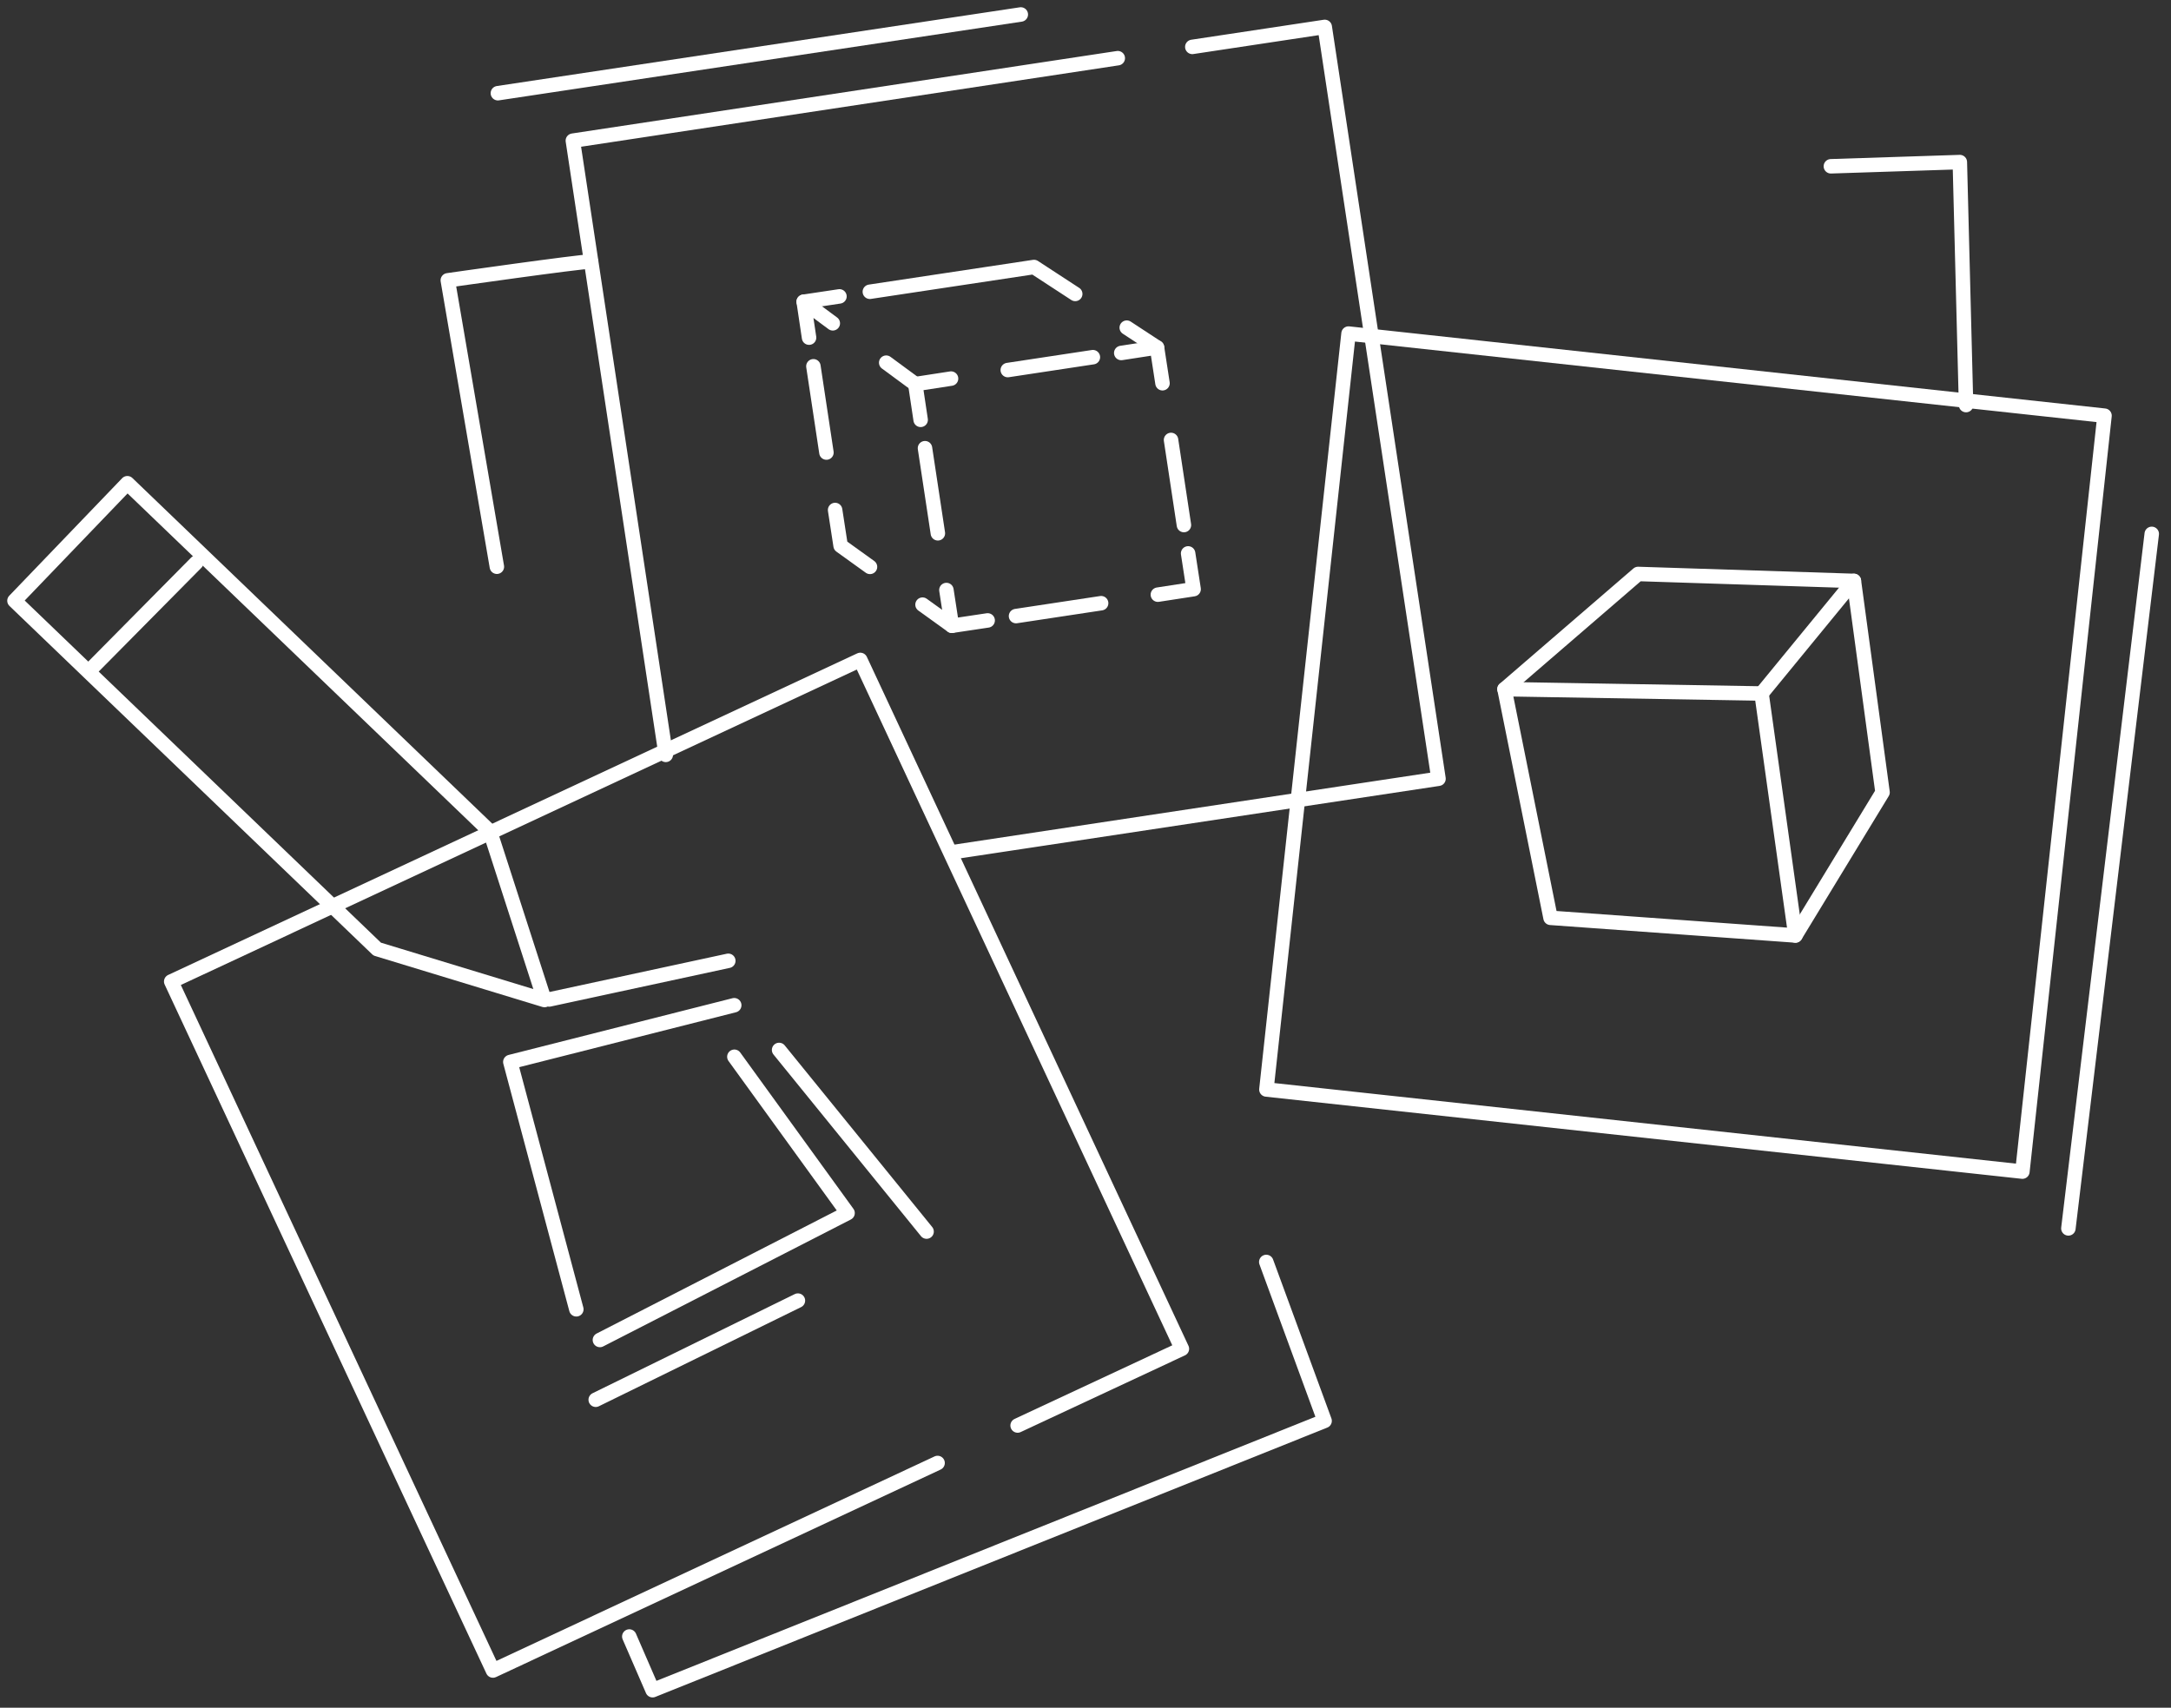
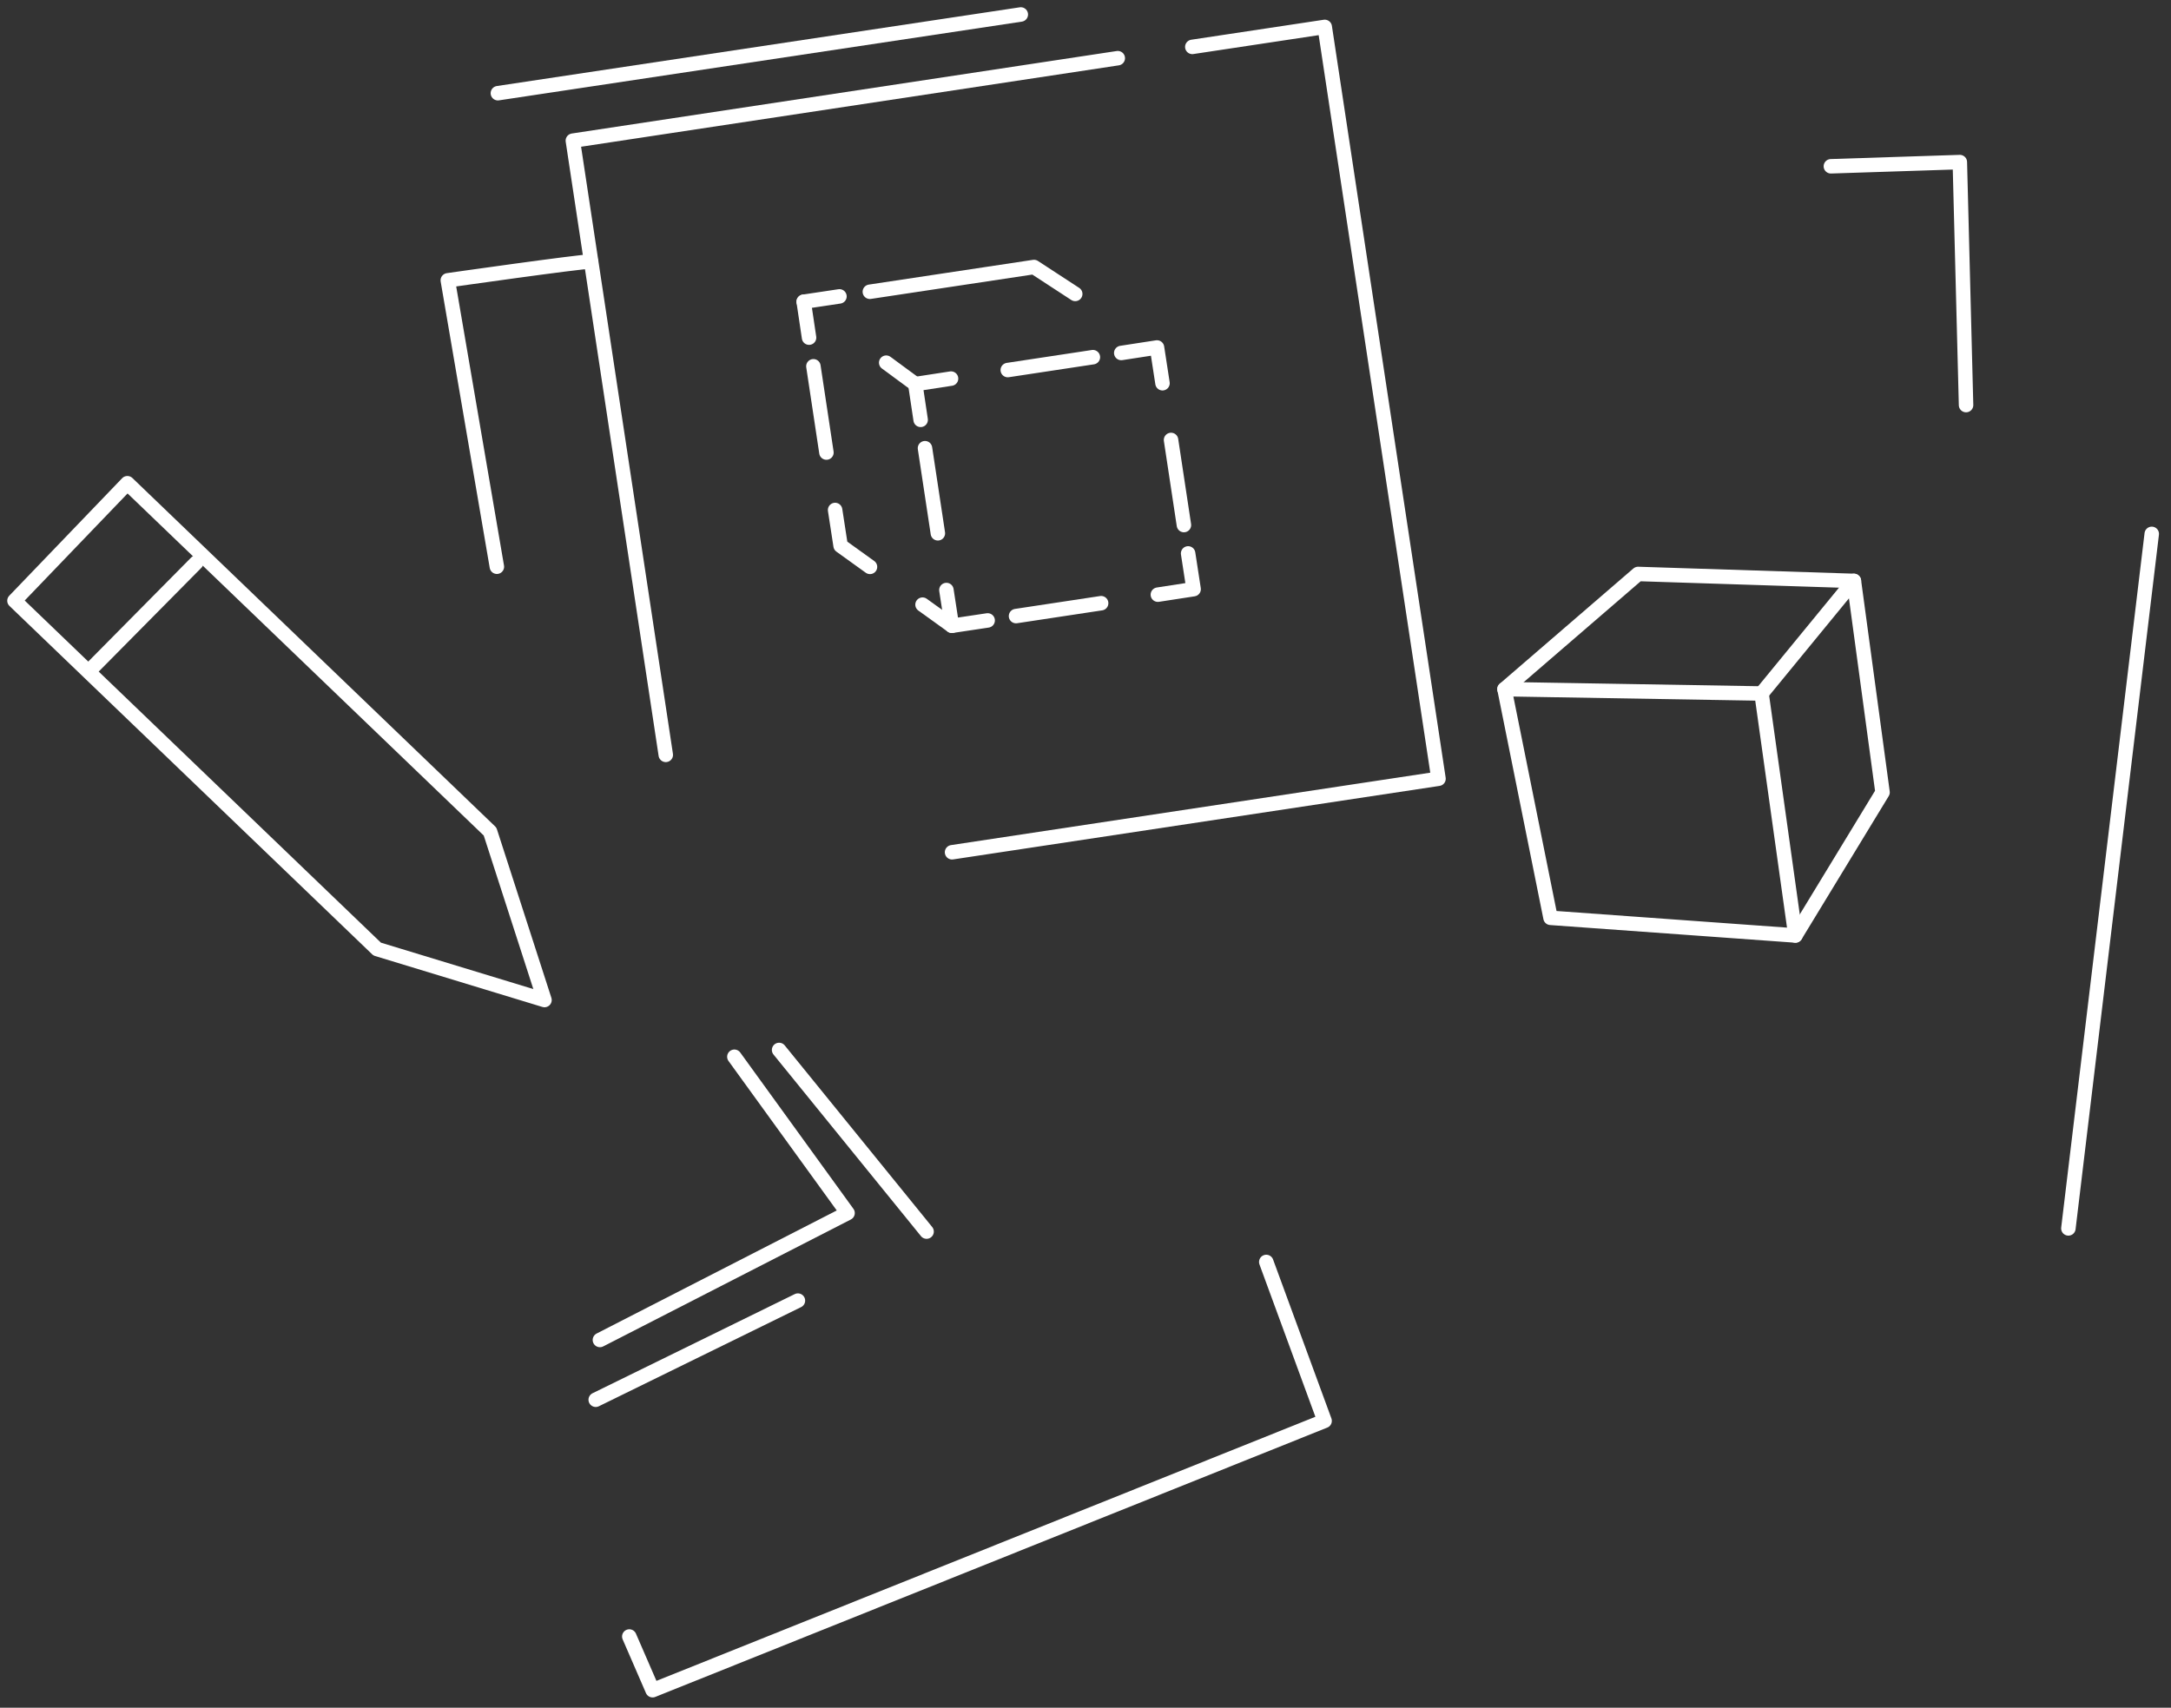
<svg xmlns="http://www.w3.org/2000/svg" width="150" height="118" viewBox="0 0 150 118" fill="none">
  <rect x="0" y="0" width="150" height="118" fill="#333333" stroke="none" />
-   <path d="M64.78 101.09L34.06 115.43L11.83 67.82L59.44 45.6L81.66 93.2L70.31 98.5" stroke="white" stroke-linecap="round" stroke-linejoin="round" />
-   <path d="M145.406 28.723L93.174 23.049L87.499 75.282L139.732 80.956L145.406 28.723Z" stroke="white" stroke-linecap="round" stroke-linejoin="round" />
  <path d="M46 52.16L39.58 9.72L77.23 4.02" stroke="white" stroke-linecap="round" stroke-linejoin="round" />
  <path d="M82.38 3.24L91.53 1.86L99.39 53.81L65.78 58.89" stroke="white" stroke-linecap="round" stroke-linejoin="round" />
-   <path d="M39.82 90.47L35.26 73.38L50.73 69.46" stroke="white" stroke-linecap="round" stroke-linejoin="round" />
  <path d="M50.74 73.02L58.56 83.82L41.45 92.59" stroke="white" stroke-linecap="round" stroke-linejoin="round" />
  <path d="M82.09 38.24L82.47 40.71L80 41.09" stroke="white" stroke-linecap="round" stroke-linejoin="round" />
  <path d="M76.08 41.68L70.2 42.57" stroke="white" stroke-linecap="round" stroke-linejoin="round" />
  <path d="M68.24 42.87L65.77 43.24L65.39 40.77" stroke="white" stroke-linecap="round" stroke-linejoin="round" />
  <path d="M64.8 36.85L63.91 30.97" stroke="white" stroke-linecap="round" stroke-linejoin="round" />
  <path d="M63.61 29.01L63.24 26.54L65.71 26.16" stroke="white" stroke-linecap="round" stroke-linejoin="round" />
  <path d="M69.63 25.57L75.51 24.68" stroke="white" stroke-linecap="round" stroke-linejoin="round" />
  <path d="M77.47 24.39L79.94 24.01L80.32 26.48" stroke="white" stroke-linecap="round" stroke-linejoin="round" />
  <path d="M80.91 30.4L81.8 36.28" stroke="white" stroke-linecap="round" stroke-linejoin="round" />
-   <path d="M79.94 24.01L77.85 22.64" stroke="white" stroke-linecap="round" stroke-linejoin="round" />
  <path d="M74.29 20.31L71.44 18.45L60.1 20.16" stroke="white" stroke-linecap="round" stroke-linejoin="round" />
  <path d="M58 20.48L55.53 20.85" stroke="white" stroke-linecap="round" stroke-linejoin="round" />
  <path d="M65.77 43.24L63.74 41.78" stroke="white" stroke-linecap="round" stroke-linejoin="round" />
  <path d="M60.11 39.17L58.08 37.71L57.7 35.24" stroke="white" stroke-linecap="round" stroke-linejoin="round" />
  <path d="M57.1 31.27L56.2 25.31" stroke="white" stroke-linecap="round" stroke-linejoin="round" />
-   <path d="M55.9 23.33L55.53 20.85L57.54 22.34" stroke="white" stroke-linecap="round" stroke-linejoin="round" />
+   <path d="M55.9 23.33L55.53 20.85" stroke="white" stroke-linecap="round" stroke-linejoin="round" />
  <path d="M61.23 25.06L63.24 26.54" stroke="white" stroke-linecap="round" stroke-linejoin="round" />
  <path d="M107.13 63.42L124.05 64.64L121.71 47.92L103.95 47.62L107.13 63.42Z" stroke="white" stroke-linecap="round" stroke-linejoin="round" />
  <path d="M103.95 47.62L113.18 39.66L128.09 40.14" stroke="white" stroke-linecap="round" stroke-linejoin="round" />
  <path d="M124.05 64.64L130.07 54.75L128.09 40.14L121.71 47.92" stroke="white" stroke-linecap="round" stroke-linejoin="round" />
  <path d="M53.83 72.55L64.02 85.1" stroke="white" stroke-linecap="round" stroke-linejoin="round" />
-   <path d="M50.32 66.39L37.95 69.06" stroke="white" stroke-linecap="round" stroke-linejoin="round" />
  <path d="M41.16 96.72L55.13 89.87" stroke="white" stroke-linecap="round" stroke-linejoin="round" />
  <path d="M33.86 57.46L37.62 69.1L26.06 65.58L1 41.51L8.8 33.39L33.86 57.46Z" stroke="white" stroke-linecap="round" stroke-linejoin="round" />
  <path d="M6.22 46.3L13.56 38.88" stroke="white" stroke-linecap="round" stroke-linejoin="round" />
  <path d="M148.67 36.89L142.91 84.88" stroke="white" stroke-linecap="round" stroke-linejoin="round" />
  <path d="M70.53 1L34.4 6.44" stroke="white" stroke-linecap="round" stroke-linejoin="round" />
  <path d="M126.5 11.49L135.41 11.2L135.84 27.99" stroke="white" stroke-linecap="round" stroke-linejoin="round" />
  <path d="M43.48 113.08L45.09 116.79L91.52 98.18L87.49 87.2" stroke="white" stroke-linecap="round" stroke-linejoin="round" />
  <path d="M40.83 18.07C40.05 18.07 30.94 19.37 30.94 19.37L34.33 39.16" stroke="white" stroke-linecap="round" stroke-linejoin="round" />
</svg>